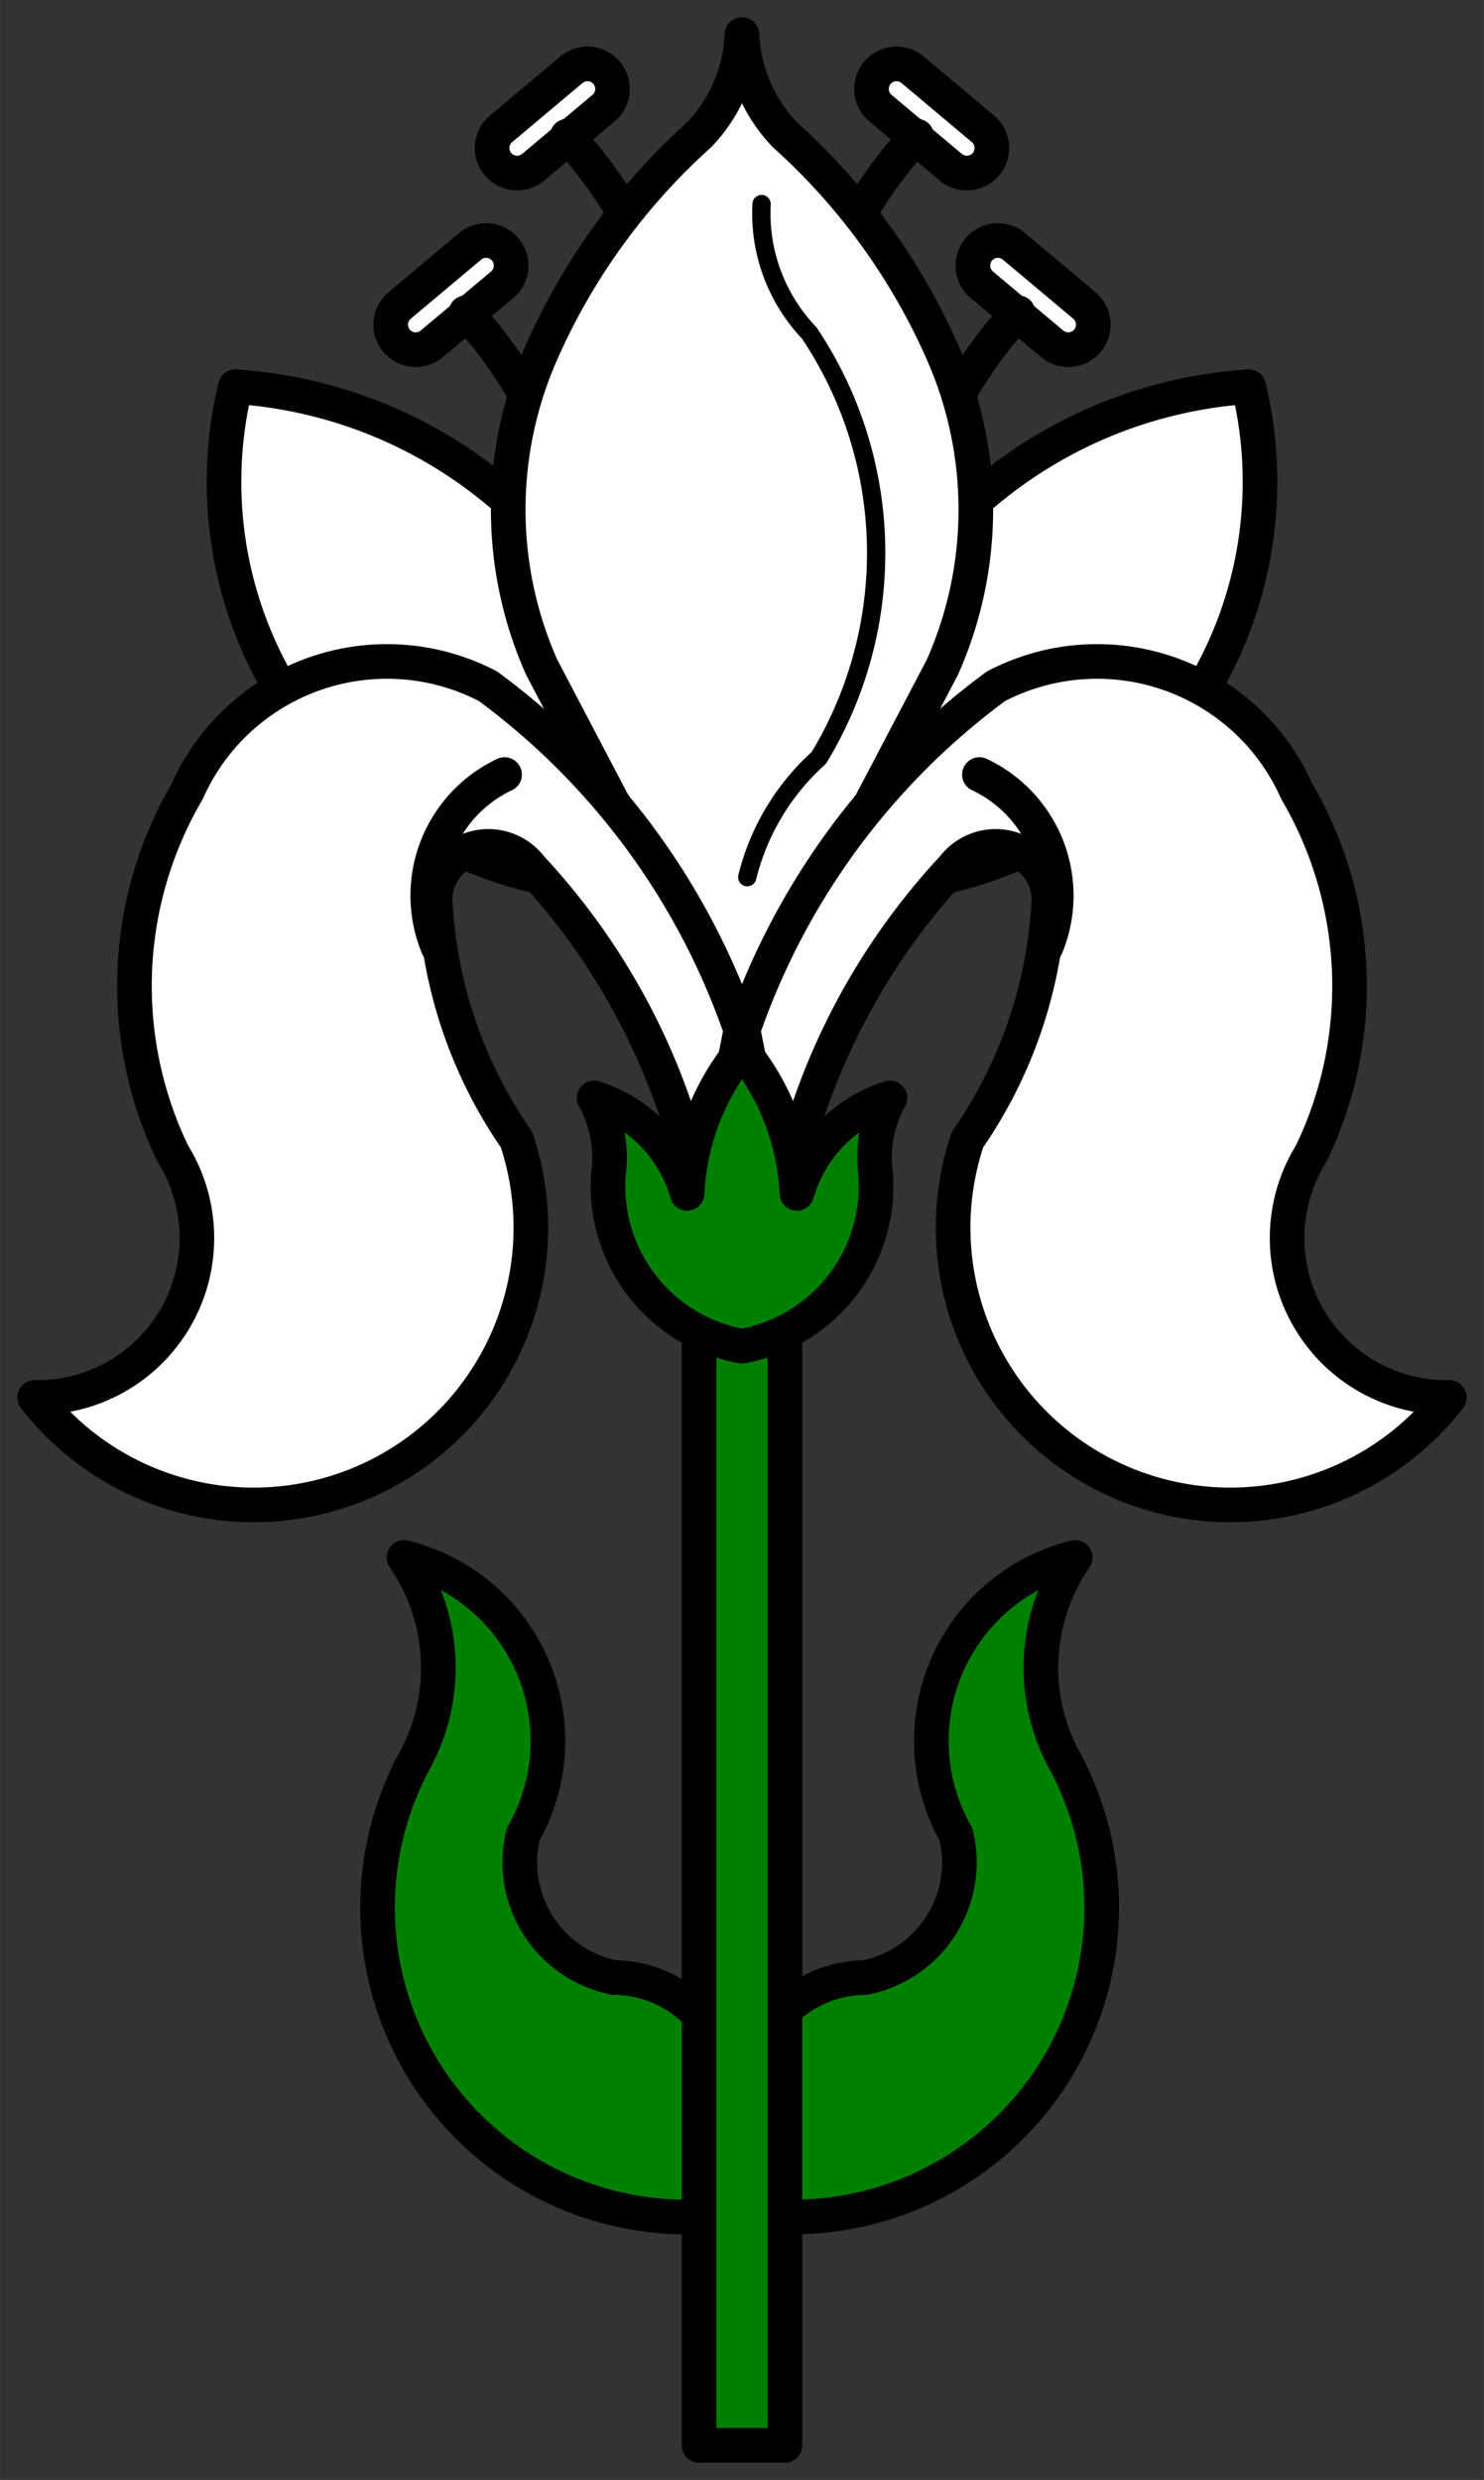
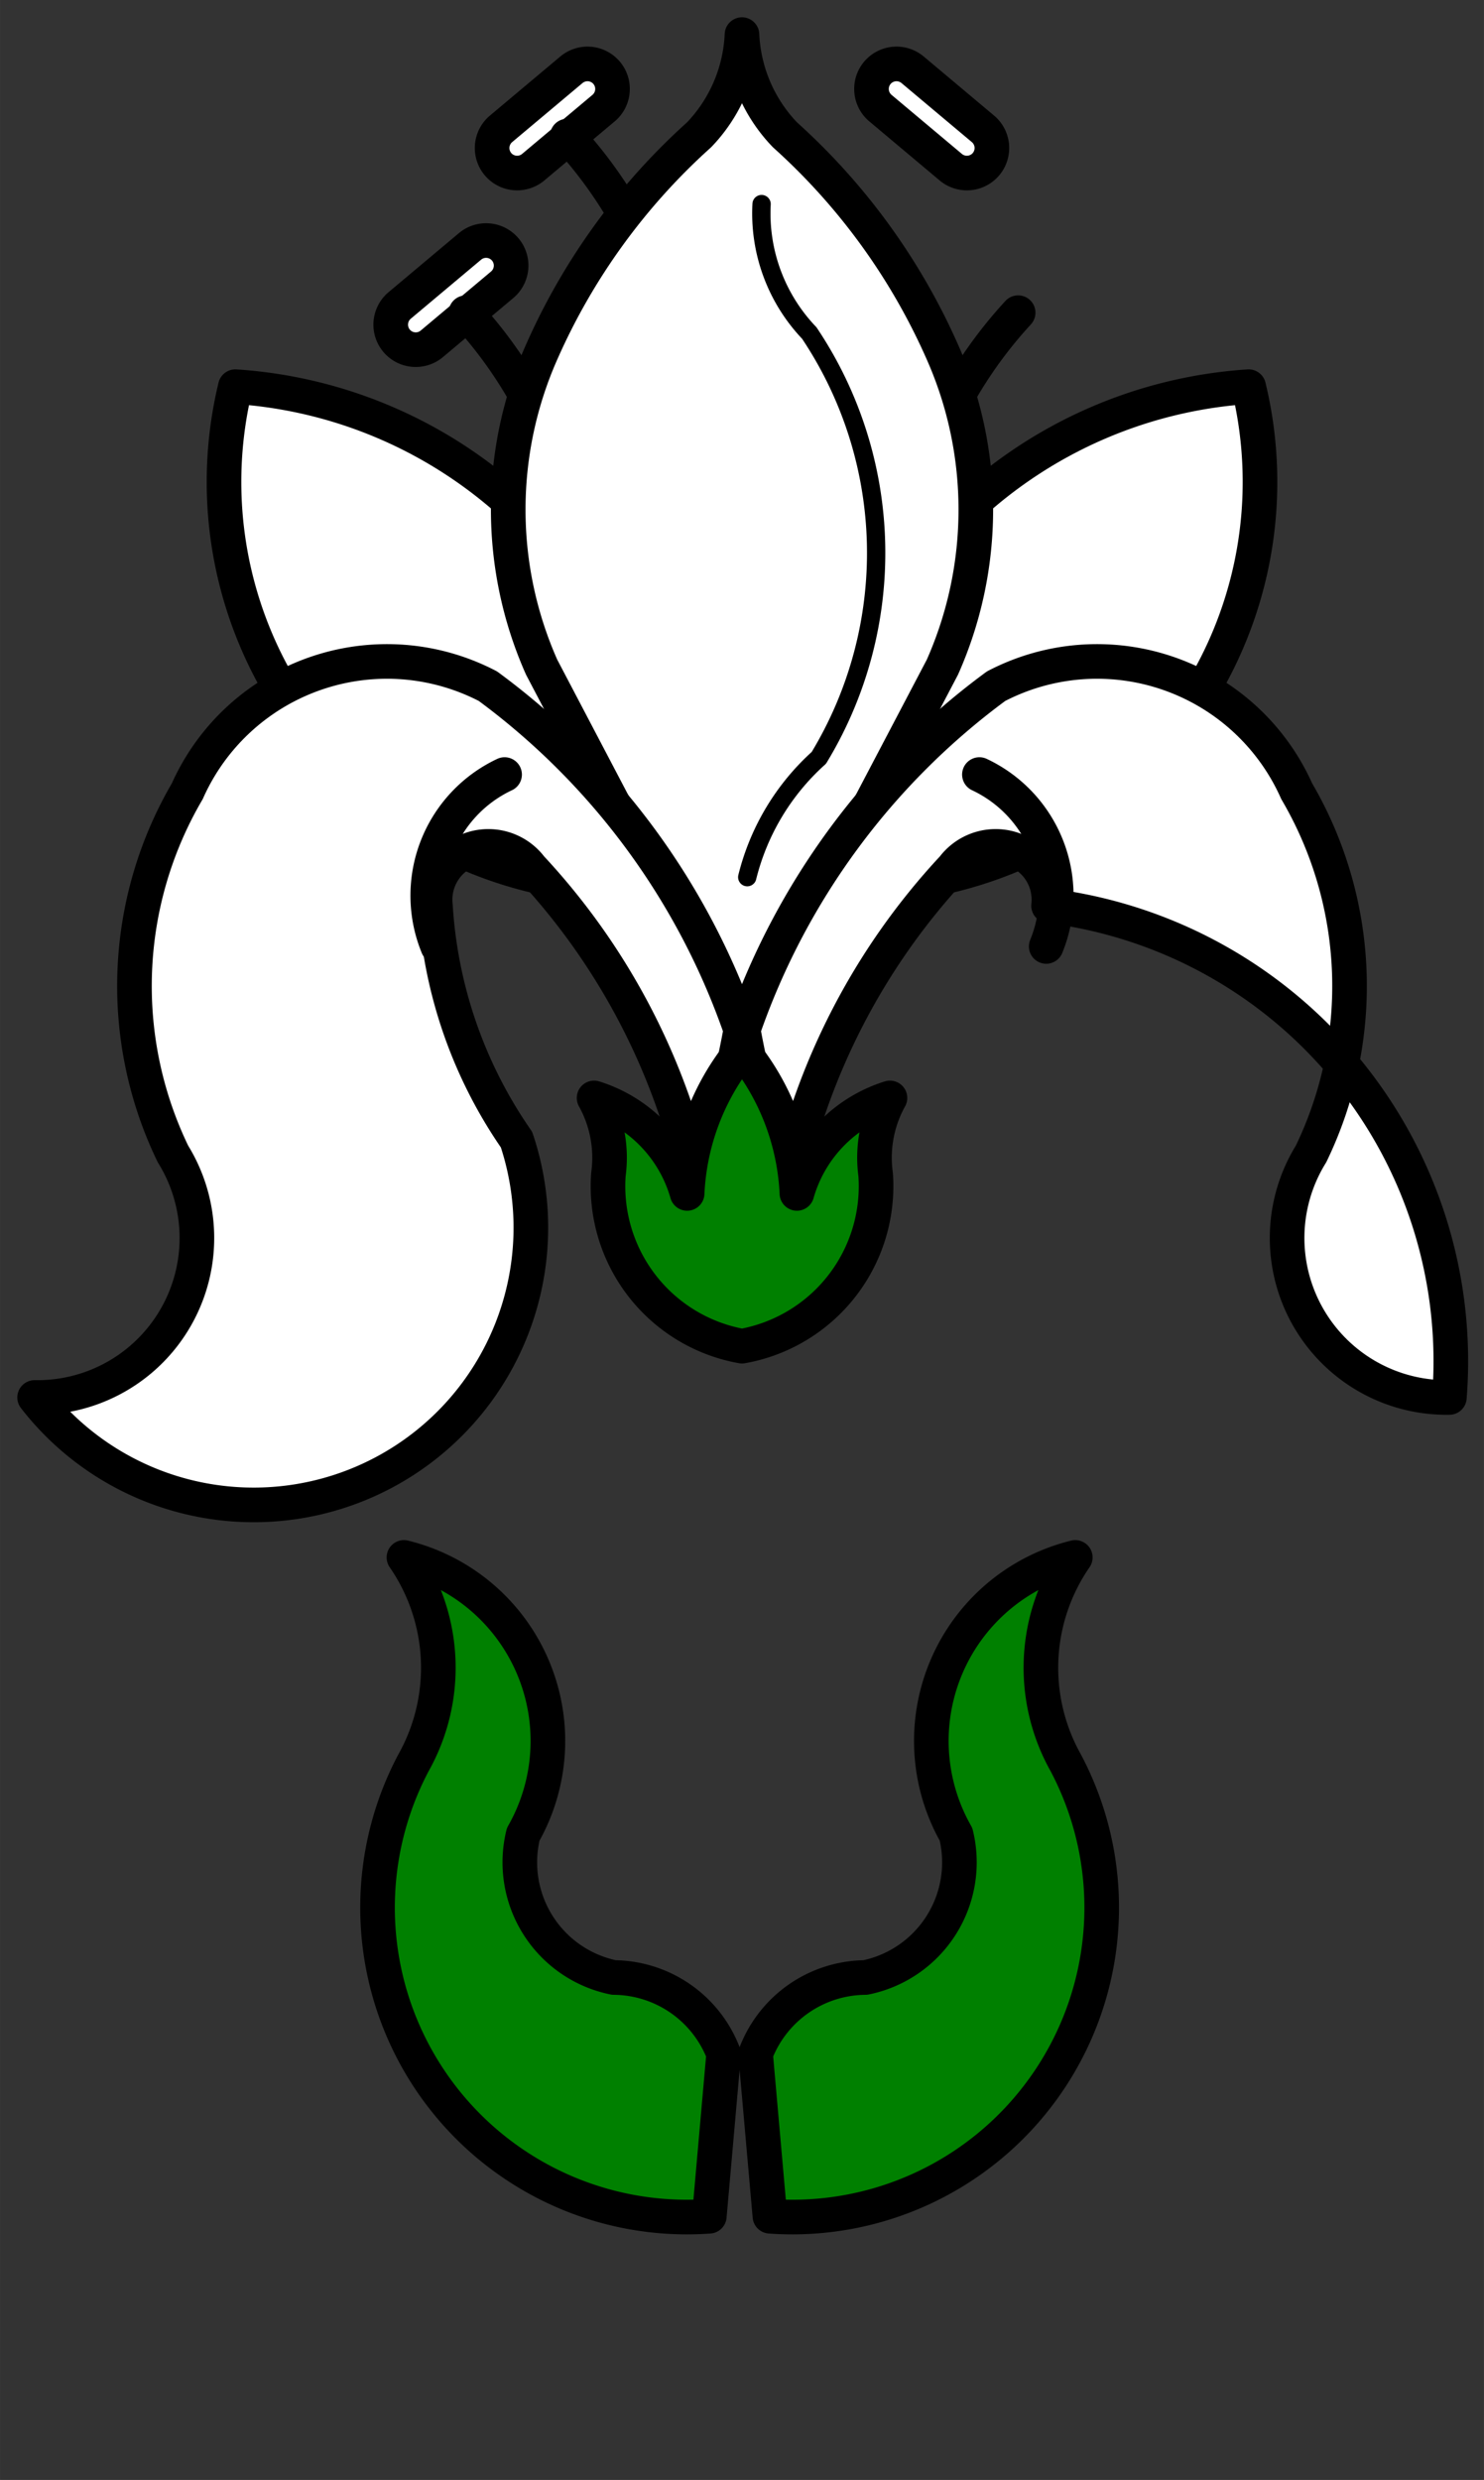
<svg xmlns="http://www.w3.org/2000/svg" xmlns:ns1="http://www.inkscape.org/namespaces/inkscape" xmlns:ns2="http://sodipodi.sourceforge.net/DTD/sodipodi-0.dtd" xmlns:ns3="http://schemas.microsoft.com/visio/2003/SVGExtensions/" width="2.43in" height="4.059in" viewBox="0 0 174.941 292.222" xml:space="preserve" color-interpolation-filters="sRGB" class="st5" id="svg2" version="1.1" ns1:version="0.48.2 r9819" ns2:docname="Lily.svg">
  <rect x="0" y="0" width="174.941" height="292.222" fill="#333333" stroke="none" />
  <defs id="defs165" />
  <ns2:namedview pagecolor="#ffffff" bordercolor="#666666" borderopacity="1" objecttolerance="10" gridtolerance="10" guidetolerance="10" ns1:pageopacity="0" ns1:pageshadow="2" ns1:window-width="640" ns1:window-height="480" id="namedview163" showgrid="false" ns1:zoom="0.64608237" ns1:cx="109.33829" ns1:cy="182.63925" ns1:window-x="0" ns1:window-y="0" ns1:window-maximized="0" ns1:current-layer="svg2" />
  <title id="title4">Natural Lily</title>
  <ns3:documentProperties ns3:langID="1033" ns3:viewMarkup="false" />
  <style type="text/css" id="style6">
	
		.st1 {fill:#ffffff;stroke:#000000;stroke-linecap:round;stroke-linejoin:round;stroke-width:4.08}
		.st2 {stroke:#000000;stroke-linecap:round;stroke-linejoin:round;stroke-width:4.08}
		.st3 {stroke:#000000;stroke-linecap:round;stroke-linejoin:round;stroke-width:2.16}
		.st4 {fill:#008000;stroke:#000000;stroke-linecap:round;stroke-linejoin:round;stroke-width:4.08}
		.st5 {fill:none;fill-rule:evenodd;font-size:12px;overflow:visible;stroke-linecap:square;stroke-miterlimit:3}
	
	</style>
  <g ns3:mID="0" ns3:index="1" ns3:groupContext="foregroundPage" id="g8">
    <title id="title10">Page-1</title>
    <ns3:pageProperties ns3:drawingScale="1" ns3:pageScale="1" ns3:drawingUnits="19" ns3:shadowOffsetX="9" ns3:shadowOffsetY="-9" />
    <g id="group2-1" transform="translate(4.08,-4.08)" ns3:mID="2" ns3:groupContext="group">
      <title id="title13">Lily</title>
      <g id="group3-2" transform="translate(0,-110.812)" ns3:mID="3" ns3:groupContext="group">
        <title id="title16">Sheet.3</title>
        <g id="group4-3" transform="translate(22.323,-72.844)" ns3:mID="4" ns3:groupContext="group">
          <title id="title19">Sheet.4</title>
          <g id="group5-4" transform="translate(19.654,-44.297)" ns3:mID="5" ns3:groupContext="group">
            <title id="title22">Sheet.5</title>
            <g id="group6-5" ns3:mID="6" ns3:groupContext="group">
              <title id="title25">Sheet.6</title>
              <g id="group7-6" transform="translate(11.953,-20.812)" ns3:mID="7" ns3:groupContext="group">
                <title id="title28">Sheet.7</title>
                <g id="shape8-7" ns3:mID="8" ns3:groupContext="shape" transform="translate(-185.248,50.59) rotate(-40)">
                  <title id="title31">Rounded rectangle</title>
                  <path d="M13.78 292.22 A2.953 2.953 -180 0 0 16.73 289.27 A2.953 2.953 -180 0 0 13.78              286.32 L2.95 286.32 A2.953 2.953 -180 0 0 0 289.27 A2.953 2.953 -180 0 0              2.95 292.22 L13.78 292.22 Z" class="st1" id="path33" />
                </g>
                <g id="shape9-9" ns3:mID="9" ns3:groupContext="shape" transform="translate(267.046,132.009) rotate(62.071)">
                  <title id="title36">Sheet.9</title>
                  <path d="M0 292.22 A51.943 51.943 0 0 1 26.42 292.22" class="st2" id="path38" />
                </g>
              </g>
              <g id="group10-12" ns3:mID="10" ns3:groupContext="group">
                <title id="title41">Sheet.10</title>
                <g id="shape11-13" ns3:mID="11" ns3:groupContext="shape" transform="translate(-185.248,50.59) rotate(-40)">
                  <title id="title44">Rounded rectangle</title>
                  <path d="M13.78 292.22 A2.953 2.953 -180 0 0 16.73 289.27 A2.953 2.953 -180 0 0 13.78              286.32 L2.95 286.32 A2.953 2.953 -180 0 0 0 289.27 A2.953 2.953 -180 0 0              2.95 292.22 L13.78 292.22 Z" class="st1" id="path46" />
                </g>
                <g id="shape12-15" ns3:mID="12" ns3:groupContext="shape" transform="translate(267.046,132.009) rotate(62.071)">
                  <title id="title49">Sheet.12</title>
                  <path d="M0 292.22 A51.943 51.943 0 0 1 26.42 292.22" class="st2" id="path51" />
                </g>
              </g>
            </g>
            <g id="group13-18" transform="translate(82.828,5.68434E-014) scale(-1,1)" ns3:mID="13" ns3:groupContext="group">
              <title id="title54">Sheet.13</title>
              <g id="group14-19" transform="translate(11.953,-20.812)" ns3:mID="14" ns3:groupContext="group">
                <title id="title57">Sheet.14</title>
                <g id="shape15-20" ns3:mID="15" ns3:groupContext="shape" transform="translate(-185.248,50.59) rotate(-40)">
                  <title id="title60">Rounded rectangle</title>
                  <path d="M13.78 292.22 A2.953 2.953 -180 0 0 16.73 289.27 A2.953 2.953 -180 0 0 13.78              286.32 L2.95 286.32 A2.953 2.953 -180 0 0 0 289.27 A2.953 2.953 -180 0 0              2.95 292.22 L13.78 292.22 Z" class="st1" id="path62" />
                </g>
                <g id="shape16-22" ns3:mID="16" ns3:groupContext="shape" transform="translate(267.046,132.009) rotate(62.071)">
                  <title id="title65">Sheet.16</title>
-                   <path d="M0 292.22 A51.943 51.943 0 0 1 26.42 292.22" class="st2" id="path67" />
                </g>
              </g>
              <g id="group17-25" ns3:mID="17" ns3:groupContext="group">
                <title id="title70">Sheet.17</title>
                <g id="shape18-26" ns3:mID="18" ns3:groupContext="shape" transform="translate(-185.248,50.59) rotate(-40)">
                  <title id="title73">Rounded rectangle</title>
-                   <path d="M13.78 292.22 A2.953 2.953 -180 0 0 16.73 289.27 A2.953 2.953 -180 0 0 13.78              286.32 L2.95 286.32 A2.953 2.953 -180 0 0 0 289.27 A2.953 2.953 -180 0 0              2.95 292.22 L13.78 292.22 Z" class="st1" id="path75" />
                </g>
                <g id="shape19-28" ns3:mID="19" ns3:groupContext="shape" transform="translate(267.046,132.009) rotate(62.071)">
                  <title id="title78">Sheet.19</title>
                  <path d="M0 292.22 A51.943 51.943 0 0 1 26.42 292.22" class="st2" id="path80" />
                </g>
              </g>
            </g>
          </g>
          <g id="group20-31" ns3:mID="20" ns3:groupContext="group">
            <title id="title83">Sheet.20</title>
            <g id="shape21-32" ns3:mID="21" ns3:groupContext="shape" transform="translate(70.494,5.68434E-014)">
              <title id="title86">Sheet.21</title>
              <path d="M50.3 233.3 A53.816 53.816 -180 0 0 0.24 292.08 A47.7 47.7 -180 0 0 50.3 233.3 Z" class="st1" id="path88" />
            </g>
            <g id="shape22-34" ns3:mID="22" ns3:groupContext="shape" transform="translate(51.642,5.68434E-014) scale(-1,1)">
              <title id="title91">Sheet.22</title>
              <path d="M50.3 233.3 A53.816 53.816 -180 0 0 0.24 292.08 A47.7 47.7 -180 0 0 50.3 233.3 Z" class="st1" id="path93" />
            </g>
          </g>
        </g>
        <g id="group23-36" transform="translate(55.828,-53.719)" ns3:mID="23" ns3:groupContext="group">
          <title id="title96">Sheet.23</title>
          <g id="shape24-37" ns3:mID="24" ns3:groupContext="shape">
            <title id="title99">Sheet.24</title>
            <path d="M27.56 172.69 A18.197 18.197 0 0 1 22.5 184.5 A75.268 75.268 -180 0 0 3.94 210.1 A45.723 45.723           -180 0 0 3.94 247.22 L27.56 292.22 L51.19 247.22 A45.723 45.723 -180 0 0 51.19 210.1 A75.268           75.268 -180 0 0 32.63 184.5 A18.197 18.197 0 0 1 27.56 172.69 Z" class="st1" id="path101" />
          </g>
          <g id="shape25-39" ns3:mID="25" ns3:groupContext="shape" transform="translate(28.182,-20.25)">
            <title id="title104">Sheet.25</title>
            <path d="M1.69 212.91 A20.402 20.402 -180 0 0 7.31 228.1 A46.528 46.528 0 0 1 8.44 278.16 A27.91 27.91           -180 0 0 0 292.22" class="st3" id="path106" />
          </g>
        </g>
        <g id="group26-42" ns3:mID="26" ns3:groupContext="group">
          <title id="title109">Sheet.26</title>
          <g id="group27-43" transform="translate(83.531,5.68434E-014)" ns3:mID="27" ns3:groupContext="group">
            <title id="title112">Sheet.27</title>
            <g id="shape28-44" ns3:mID="28" ns3:groupContext="shape">
              <title id="title115">Sheet.28</title>
-               <path d="M0 236.25 A84.58 84.58 0 0 1 29.81 195.75 A25.757 25.757 0 0 1 65.25 208.12 A45.411 45.411            0 0 1 66.94 250.87 A18.792 18.792 -180 0 0 83.25 279.56 A32.672 32.672 0 0 1 26.44 249.18            A54.067 54.067 -180 0 0 36 221.62 A6.28 6.28 -180 0 0 24.75 217.12 A79.21 79.21            -180 0 0 5.06 255.37 A129.461 129.461 0 0 1 -0 236.25 Z" class="st1" id="path117" />
+               <path d="M0 236.25 A84.58 84.58 0 0 1 29.81 195.75 A25.757 25.757 0 0 1 65.25 208.12 A45.411 45.411            0 0 1 66.94 250.87 A18.792 18.792 -180 0 0 83.25 279.56 A54.067 54.067 -180 0 0 36 221.62 A6.28 6.28 -180 0 0 24.75 217.12 A79.21 79.21            -180 0 0 5.06 255.37 A129.461 129.461 0 0 1 -0 236.25 Z" class="st1" id="path117" />
            </g>
            <g id="shape29-46" ns3:mID="29" ns3:groupContext="shape" transform="translate(300.196,100.245) rotate(68.749)">
              <title id="title120">Sheet.29</title>
              <path d="M-0 292.22 A15.76 15.76 0 0 1 21.73 292.22" class="st2" id="path122" />
            </g>
          </g>
          <g id="group30-49" transform="translate(83.25,5.68434E-014) scale(-1,1)" ns3:mID="30" ns3:groupContext="group">
            <title id="title125">Sheet.30</title>
            <g id="shape31-50" ns3:mID="31" ns3:groupContext="shape">
              <title id="title128">Sheet.31</title>
              <path d="M0 236.25 A84.58 84.58 0 0 1 29.81 195.75 A25.757 25.757 0 0 1 65.25 208.12 A45.411 45.411            0 0 1 66.94 250.87 A18.792 18.792 -180 0 0 83.25 279.56 A32.672 32.672 0 0 1 26.44 249.18            A54.067 54.067 -180 0 0 36 221.62 A6.28 6.28 -180 0 0 24.75 217.12 A79.21 79.21            -180 0 0 5.06 255.37 A129.461 129.461 0 0 1 -0 236.25 Z" class="st1" id="path130" />
            </g>
            <g id="shape32-52" ns3:mID="32" ns3:groupContext="shape" transform="translate(300.196,100.245) rotate(68.749)">
              <title id="title133">Sheet.32</title>
              <path d="M-0 292.22 A15.76 15.76 0 0 1 21.73 292.22" class="st2" id="path135" />
            </g>
          </g>
        </g>
      </g>
      <g id="group33-55" transform="translate(40.423,5.68434E-014)" ns3:mID="33" ns3:groupContext="group">
        <title id="title138">Sheet.33</title>
        <g id="group34-56" transform="translate(-1.59872E-014,-26.903)" ns3:mID="34" ns3:groupContext="group">
          <title id="title141">Sheet.34</title>
          <g id="shape35-57" ns3:mID="35" ns3:groupContext="shape" transform="translate(40.805,5.68434E-014) scale(-1,1)">
            <title id="title144">Sheet.35</title>
            <path d="M0 273 A13.954 13.954 0 0 1 12.94 264 A13.847 13.847 -180 0 0 23.63 247.13 A22.263 22.263           0 0 1 37.69 214.5 A22.874 22.874 -100.55 0 0 36.56 238.69 A36.464 36.464 0 0 1 1.69 292.13           L0 273 Z" class="st4" id="path146" />
          </g>
          <g id="shape36-59" ns3:mID="36" ns3:groupContext="shape" transform="translate(44.568,5.68434E-014)">
            <title id="title149">Sheet.36</title>
            <path d="M0 273 A13.954 13.954 0 0 1 12.94 264 A13.847 13.847 -180 0 0 23.63 247.13 A22.263 22.263           0 0 1 37.69 214.5 A22.874 22.874 -100.55 0 0 36.56 238.69 A36.464 36.464 0 0 1 1.69 292.13           L0 273 Z" class="st4" id="path151" />
          </g>
        </g>
        <g id="shape37-61" ns3:mID="37" ns3:groupContext="shape" transform="translate(37.905,5.68434E-014)">
          <title id="title154">Rectangle</title>
-           <rect x="0" y="144.285" width="10.125" height="147.938" class="st4" id="rect156" />
        </g>
        <g id="shape38-63" ns3:mID="38" ns3:groupContext="shape" transform="translate(25.53,-129.516)">
          <title id="title159">Sheet.38</title>
          <path d="M17.44 292.22 A19.142 19.142 -180 0 0 33.19 271.97 A14.478 14.478 0 0 1 34.88 262.97 A16.51 16.51          -180 0 0 23.91 274.22 A28.685 28.685 -180 0 0 17.44 257.35 A28.685 28.685 -180 0 0 10.97 274.22          A16.51 16.51 -180 0 0 0 262.97 A14.478 14.478 0 0 1 1.69 271.97 A19.142 19.142 -180 0 0          17.44 292.22 Z" class="st4" id="path161" />
        </g>
      </g>
    </g>
  </g>
</svg>